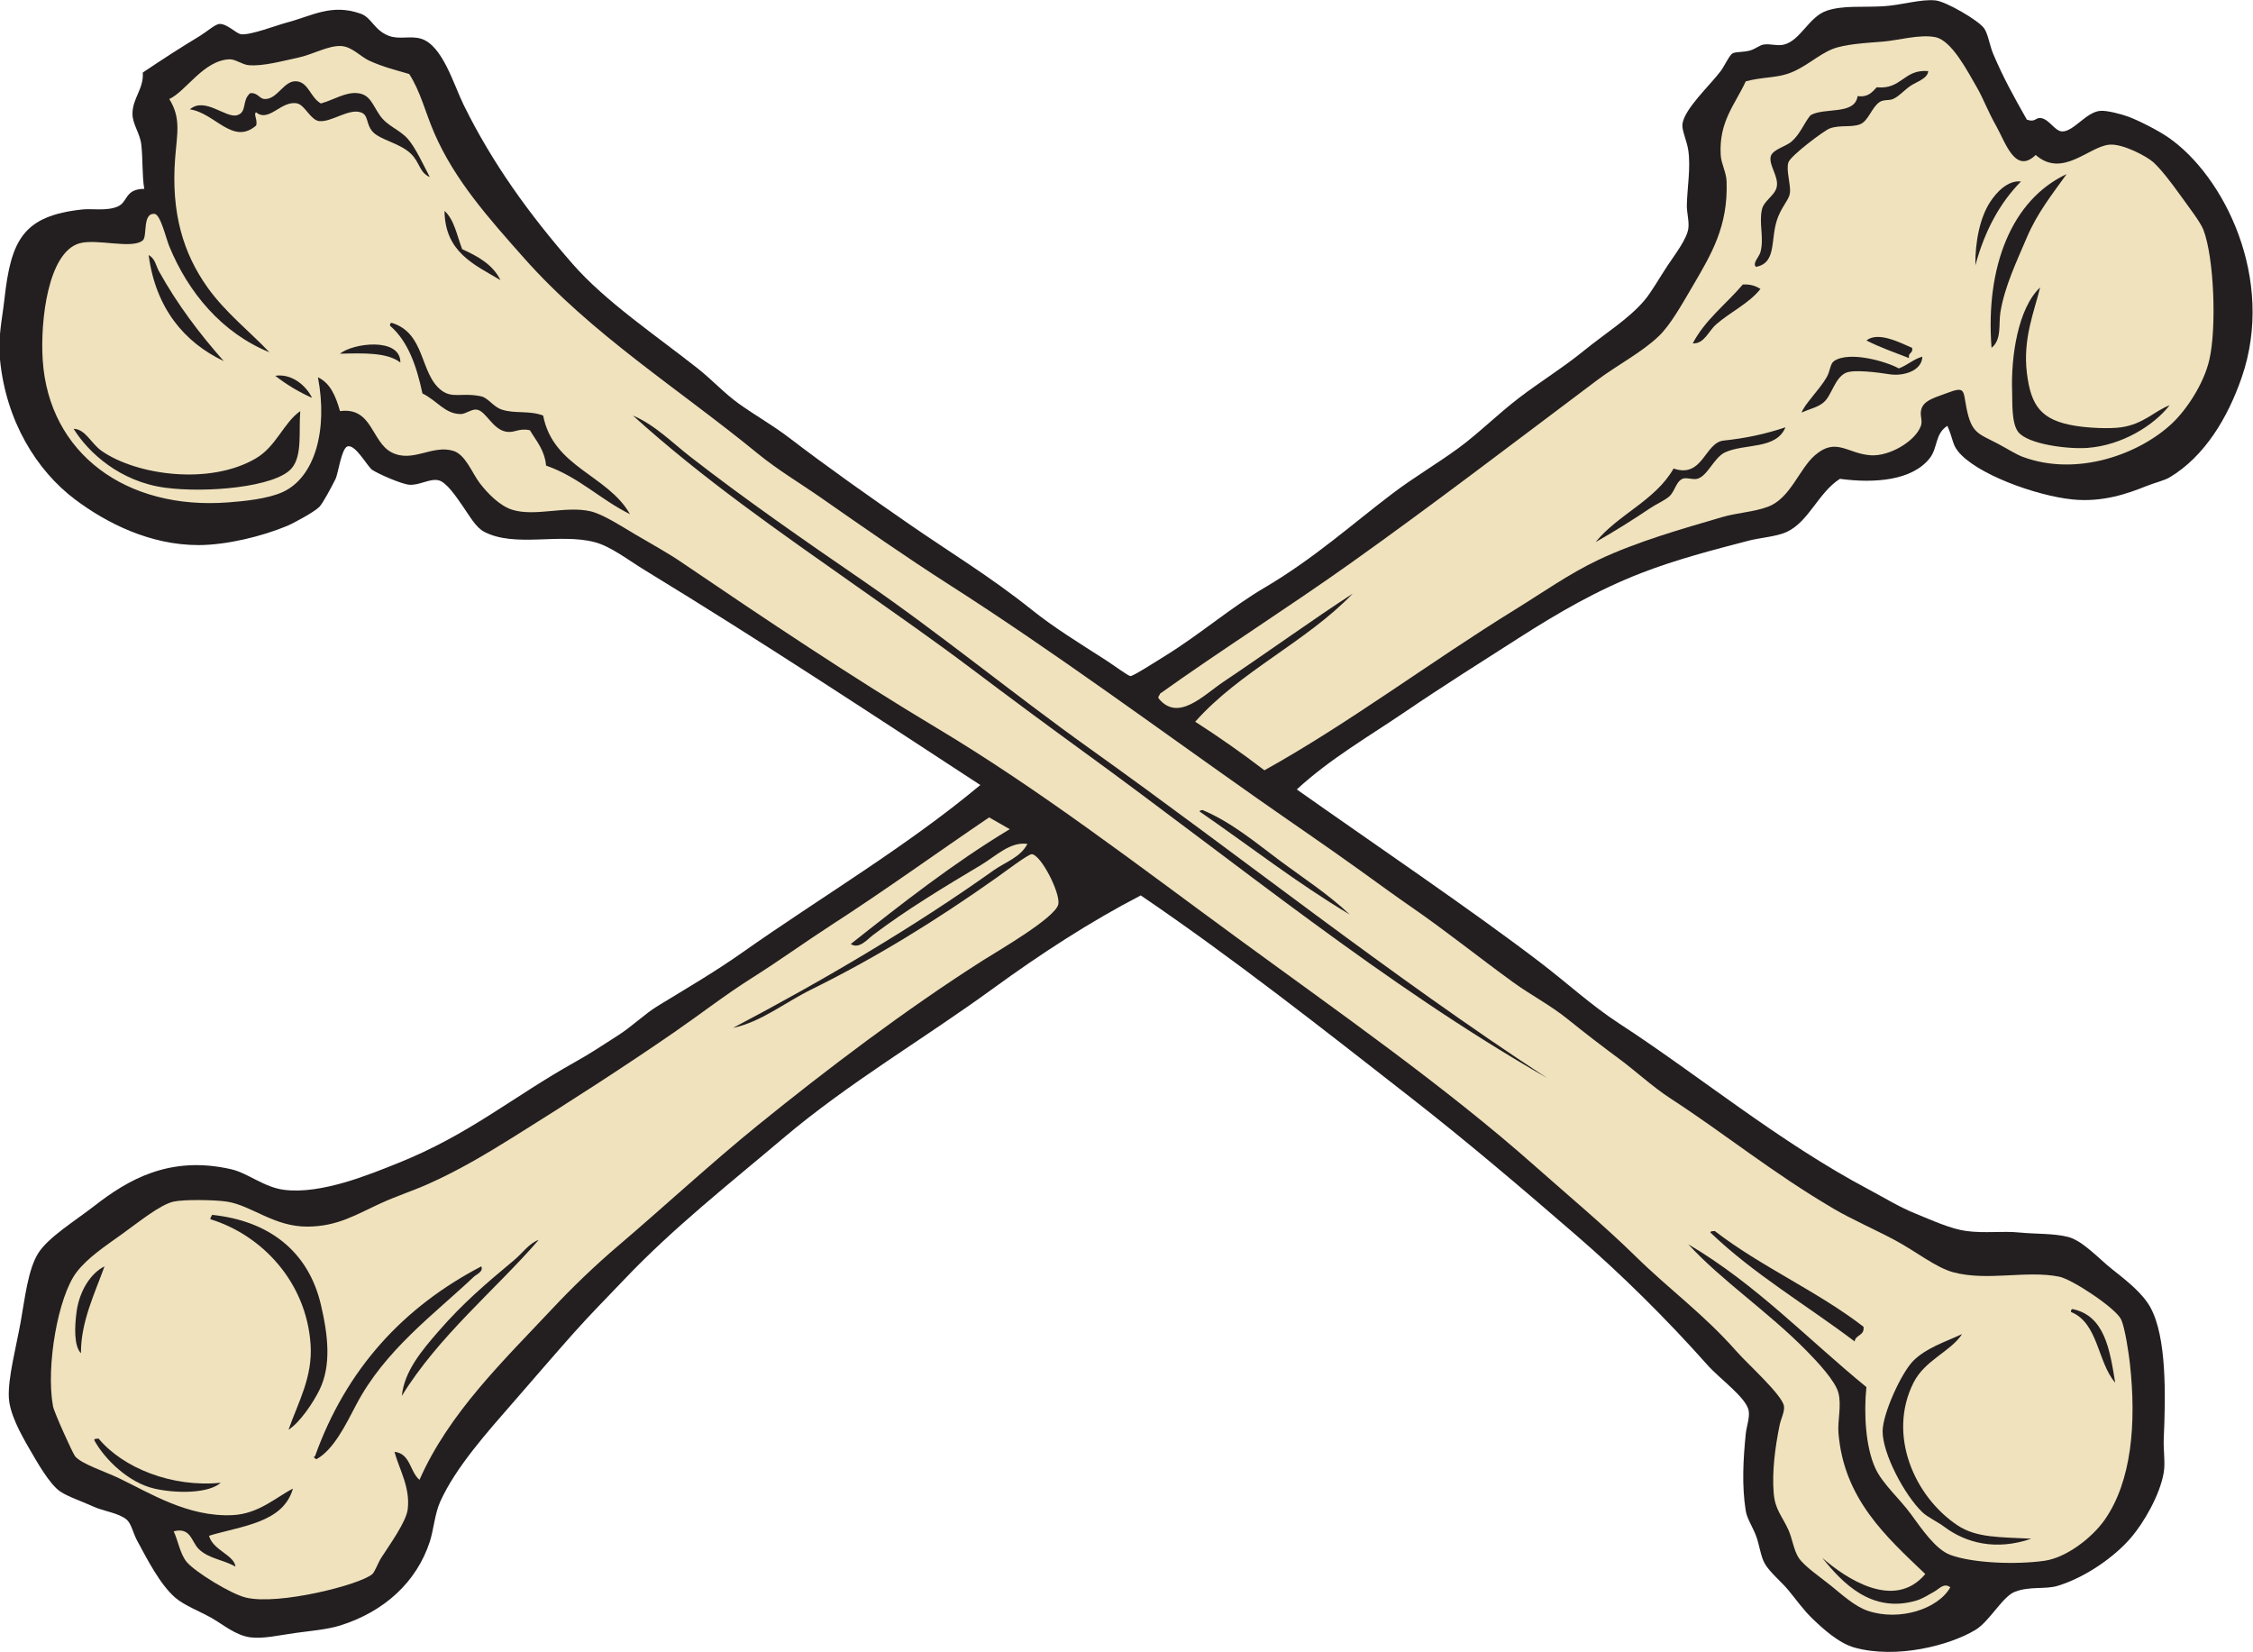
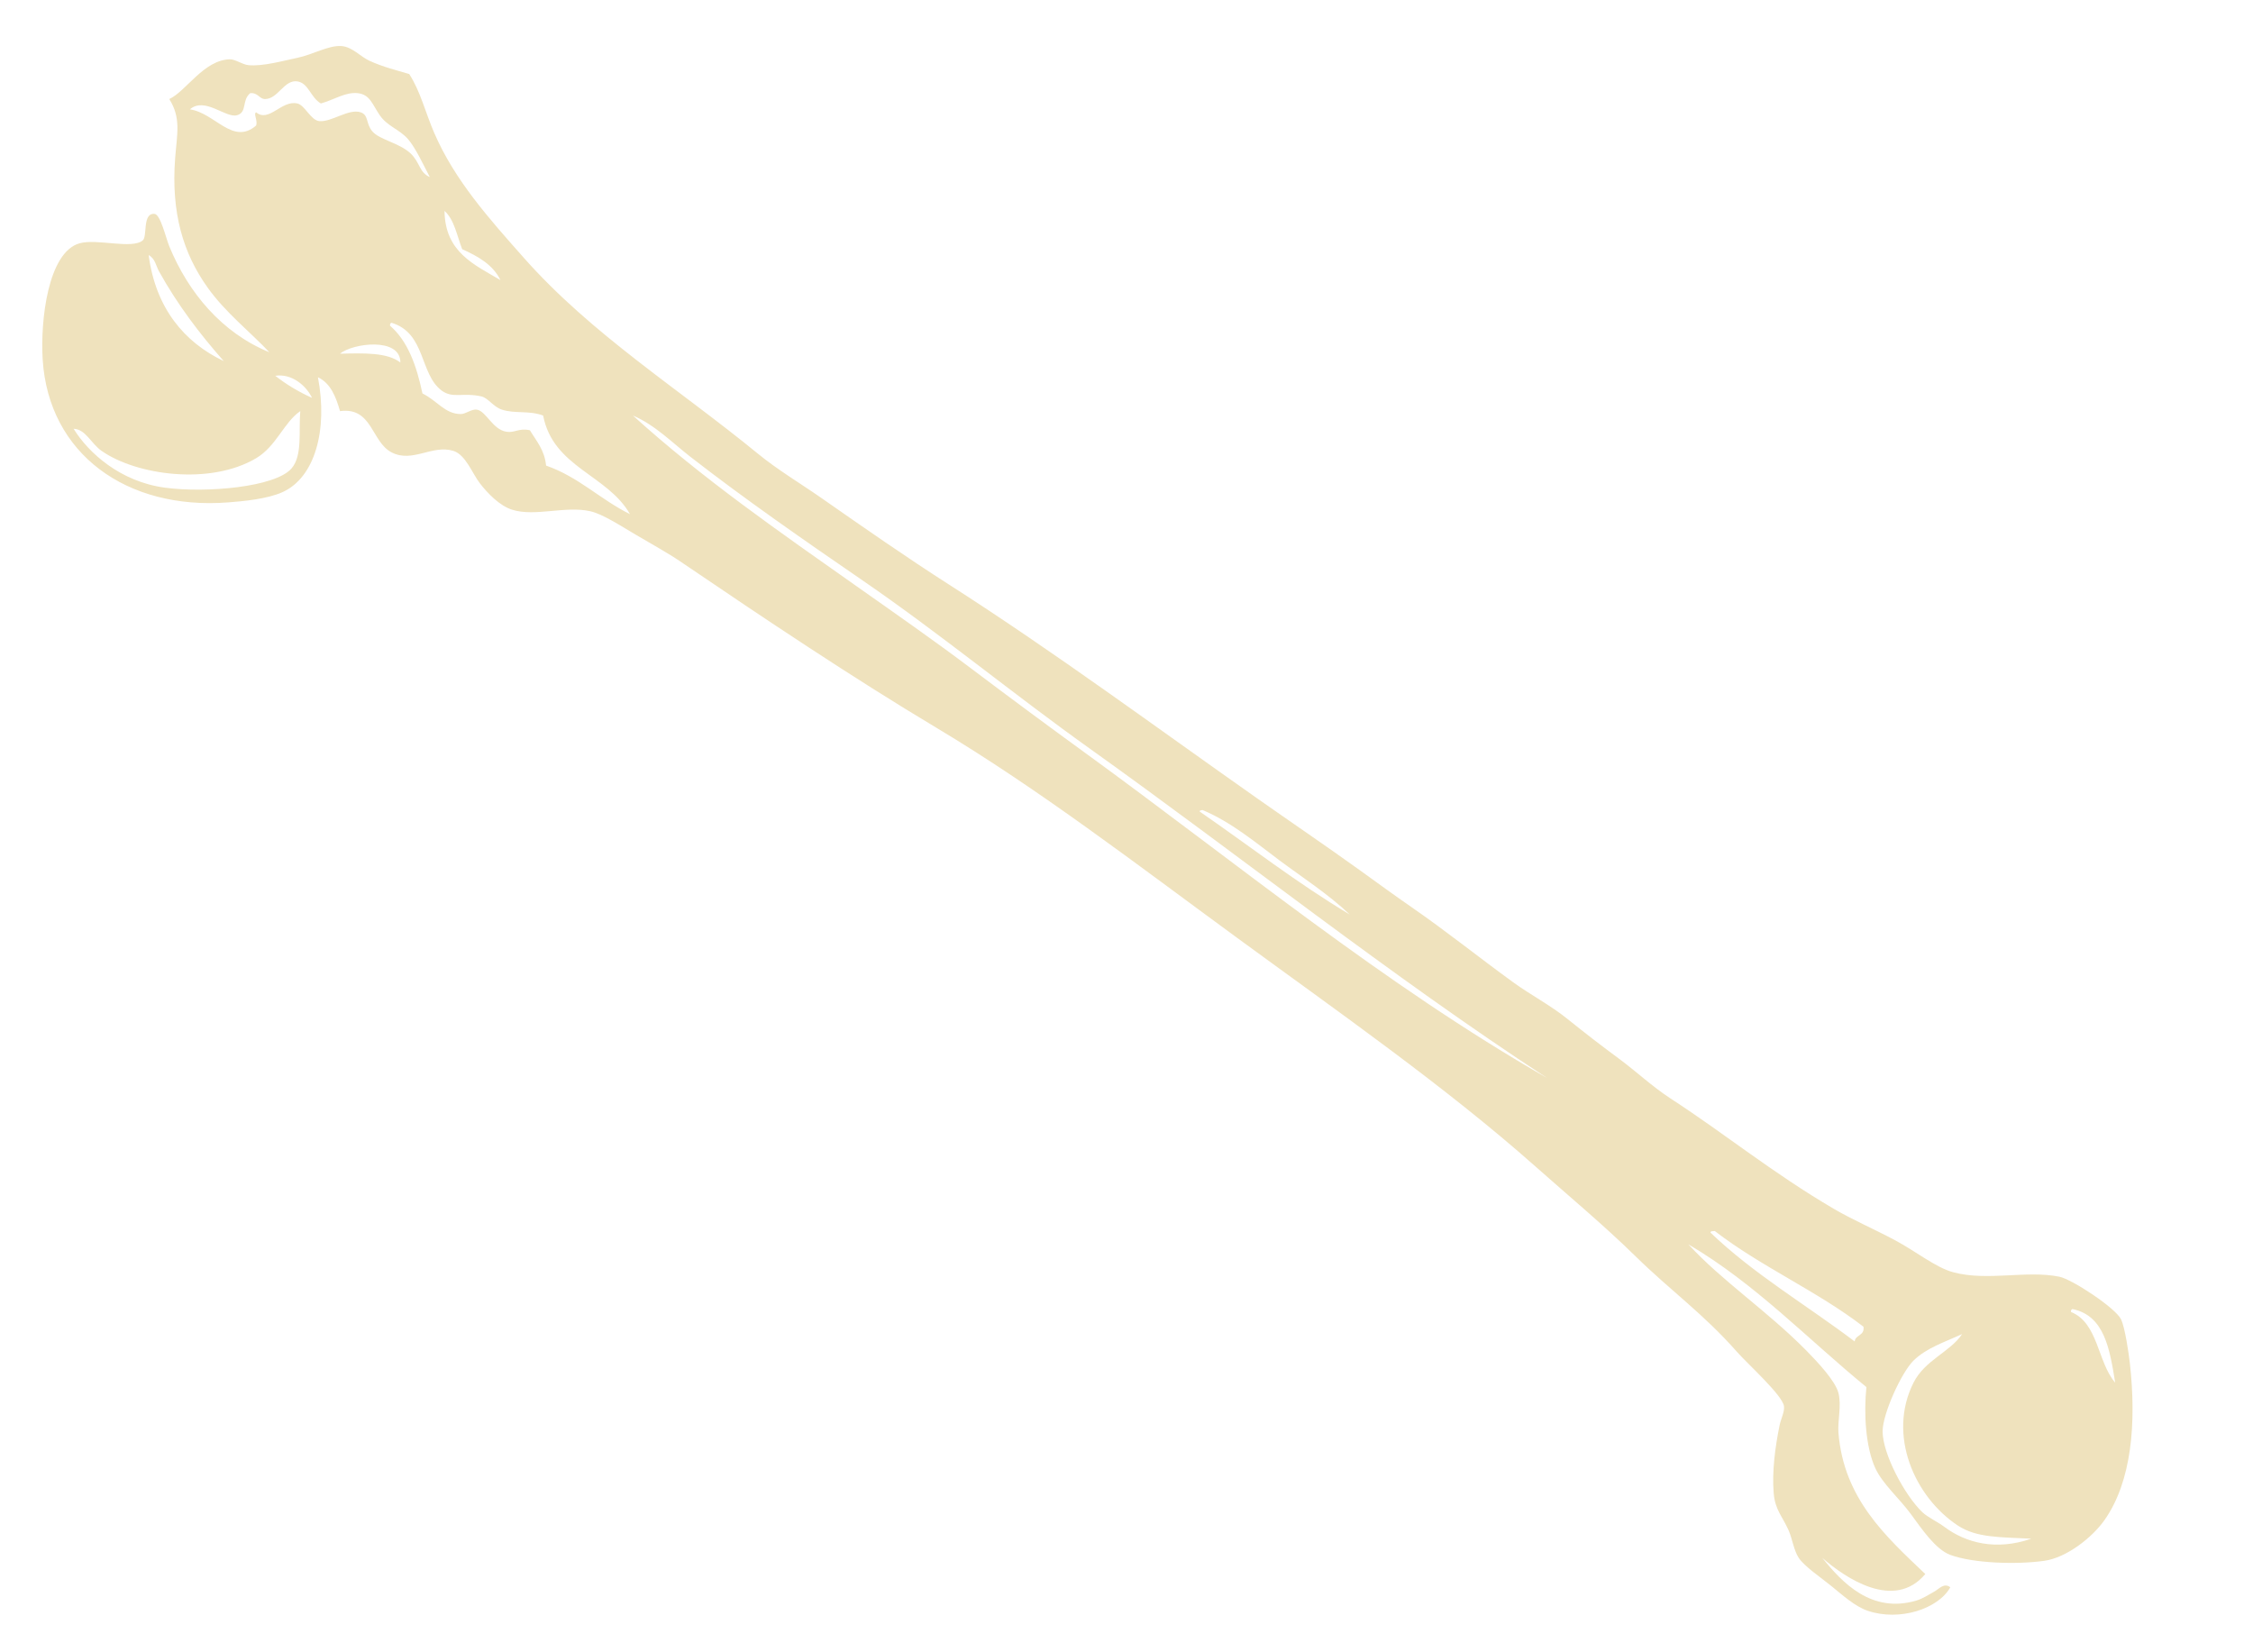
<svg xmlns="http://www.w3.org/2000/svg" viewBox="0 0 979.36 718.027" height="718.027" width="979.36" xml:space="preserve" id="svg2" version="1.1">
  <defs id="defs6" />
  <g transform="matrix(1.333,0,0,-1.333,0,718.027)" id="g10">
    <g transform="scale(0.1)" id="g12">
-       <path id="path14" style="fill:#231f20;fill-opacity:1;fill-rule:evenodd;stroke:none" d="m 470.398,4770.78 c -7.363,44.41 -4.046,93.19 -9.601,144 -4.043,37 -28.727,66.24 -28.793,100.8 -0.109,50.21 37.59,82.21 33.598,134.39 60.281,40.55 118.035,78.27 187.195,120.01 19.738,11.91 48.766,37.65 62.402,38.4 26.086,1.42 54.895,-32.13 71.996,-33.6 31.793,-2.75 113.332,29.03 148.801,38.4 82.714,21.84 144.604,62.32 240.004,28.79 36.02,-12.65 43.53,-53.33 91.2,-71.99 33.94,-13.3 70.98,0.77 105.6,-9.6 70.21,-21.04 106.63,-149.74 139.2,-216 94.09,-191.43 215.22,-358.15 355.2,-518.4 107.26,-122.8 271.75,-233.23 408,-340.8 46.46,-36.69 87.66,-81.81 134.4,-115.21 53.11,-37.95 110.53,-70.15 163.2,-110.4 127.2,-97.19 259.06,-190.18 393.59,-283.2 131.77,-91.09 263.29,-170.27 398.41,-278.4 73.44,-58.77 153.12,-107.4 240,-163.19 26.23,-16.85 74.67,-52.8 81.59,-52.81 9.43,-0.01 80.91,45.91 115.21,67.21 114.18,70.88 211.59,155.92 321.6,220.8 163.52,96.43 285.92,207.53 417.6,307.19 71.82,54.36 146.08,97.44 216,148.81 66.54,48.87 126.67,109.6 196.79,163.19 69.78,53.32 143.83,98.66 211.21,153.6 67.46,55.02 145.65,103.3 196.8,163.21 24.46,28.65 48.9,73.36 76.8,115.2 24.7,37.03 62.21,85.44 67.2,119.99 3.42,23.73 -5.35,51.9 -4.8,76.8 1.26,56.88 12.93,121.22 4.8,177.61 -4.63,32.13 -21.77,66.43 -19.21,86.39 6.42,49.86 89.35,125.71 124.81,172.81 11.51,15.29 28.14,51.57 38.4,57.6 10.12,5.94 36.57,3.44 57.6,9.59 16.58,4.86 30.98,17.09 43.2,19.21 22.44,3.88 44.98,-5.59 67.2,0 54.07,13.59 81.01,90.58 139.2,110.4 52.54,17.88 114.72,10.75 182.4,14.4 61.11,3.29 124.36,24.47 172.8,19.2 34.02,-3.72 139.89,-64.84 158.4,-91.2 12.5,-17.81 18.42,-56.98 28.8,-81.6 33.18,-78.73 67.4,-140.22 110.4,-216 30.36,-10.1 27.11,9.16 48,4.79 26.19,-5.47 43.83,-42.69 67.2,-43.2 37.28,-0.8 78.56,63.92 124.8,67.21 21.74,1.54 68.82,-10.91 91.2,-19.2 33.35,-12.36 95.9,-44 129.6,-67.2 182.08,-125.36 350.62,-461.48 240,-782.4 -45.68,-132.52 -121.42,-258.42 -235.2,-326.4 -17.49,-10.45 -47.56,-17.07 -76.8,-28.8 -58.41,-23.45 -141.21,-53.32 -240,-43.21 -120.89,12.38 -317.46,84.4 -374.4,158.41 -17.79,23.11 -14.44,37.57 -33.6,81.59 -41.02,-25.9 -30.7,-71.43 -57.61,-105.59 -57.42,-72.94 -180.49,-82.5 -292.79,-67.2 -70.59,-45.07 -100.53,-138.5 -172.8,-172.81 -33.16,-15.73 -86.75,-18.91 -124.8,-28.8 -117.93,-30.63 -237.7,-61.89 -350.4,-105.6 -142.71,-55.33 -267.91,-127.76 -398.41,-211.19 -126.6,-80.96 -251.27,-159.44 -369.59,-240 -120.11,-81.78 -245.51,-153.36 -355.2,-254.4 231.7,-163.95 575.48,-396.8 796.8,-566.4 85.63,-65.62 164.91,-138.6 254.4,-196.8 260.49,-169.39 519.96,-385.61 816,-542.4 47.12,-24.96 96.62,-55.62 148.8,-76.81 54.32,-22.05 116.22,-50.78 168,-57.59 59.8,-7.88 117.45,0.78 172.8,-4.8 51.48,-5.2 111.39,-2.39 158.4,-14.4 48.14,-12.31 100.53,-71.38 144,-105.6 47.02,-37.03 99.45,-78.27 124.8,-124.81 52.62,-96.61 49.5,-283.551 43.2,-427.196 -1.67,-38.043 5.45,-78.004 0,-110.398 -12.52,-74.344 -65.92,-164.602 -105.6,-211.199 -53.82,-63.196 -147.83,-130.149 -240,-158.403 -40.59,-12.437 -89.93,-0.633 -139.2,-19.195 C 6529.8,180.773 6488.7,99.883 6441.6,71.57 6357.36,20.957 6184.77,-23.613 6048,13.977 c -51.14,14.051 -103.16,61.102 -139.2,95.996 -27.32,26.465 -50.79,59.609 -76.8,91.199 -23.22,28.203 -60.25,57.773 -76.8,86.406 -14.09,24.367 -17.6,62.11 -28.81,91.203 -11.84,30.75 -29.54,55.938 -33.59,81.59 -13.1,83.008 -8.12,168.098 0,249.602 2.45,24.707 13.8,54.343 9.6,76.804 -8.01,42.735 -93.85,103.172 -134.4,148.797 -134.79,151.636 -281.34,296.186 -427.2,422.406 -179.94,155.71 -353.38,303.58 -542.4,451.2 -280.53,219.07 -576.86,452.75 -878.4,657.6 -163.44,-84.85 -323.64,-188.5 -480,-302.4 C 3010.36,1997.09 2768.52,1856.8 2553.61,1674.78 2379.59,1527.4 2195.2,1382.54 2035.2,1213.98 1978.11,1153.83 1929.05,1105.1 1872,1041.17 1808.59,970.129 1742.67,892.922 1675.2,815.574 1588.99,716.75 1485.38,601.145 1435.2,489.18 1417.99,450.762 1413.79,396.926 1401.6,359.57 1358.35,227.012 1252.31,130.879 1108.8,85.977 1068.26,73.293 1013.58,68.625 964.805,61.973 911.34,54.688 857.832,41.855 815.996,47.578 c -47.683,6.516 -86.715,40.508 -124.801,62.395 -39.191,22.527 -90.066,41.211 -120,67.207 -49.222,42.761 -90.297,123.203 -124.8,187.195 -11.805,21.914 -18.297,54.387 -33.59,67.195 -26.059,21.828 -76.438,27.309 -110.407,43.207 -33.71,15.782 -79.355,30.528 -105.601,47.996 -35.227,23.457 -76.93,98.028 -100.801,139.2 -29.375,50.675 -64.731,115.019 -67.195,168 -2.957,63.515 23.211,161.199 38.395,244.807 13.801,75.92 23.59,171.5 57.606,225.59 32.328,51.42 120.875,105.76 182.394,153.61 109.461,85.13 245.2,165.82 446.41,120 55.157,-12.56 106.59,-58.75 172.79,-67.2 121.375,-15.52 280.155,50.66 369.605,86.4 235.08,93.9 375.44,216.7 580.8,331.2 48.68,27.14 94.09,57.51 139.2,86.39 47.13,30.18 85.15,68.84 129.6,96.01 93.78,57.31 185.42,110.63 273.6,172.79 257.37,181.41 536.89,346.02 777.6,547.21 -353.54,231 -718.35,471.6 -1094.4,700.79 -53.76,32.77 -110.32,77.41 -163.2,91.2 -115.61,30.16 -259.39,-18.43 -360,33.6 -27.38,14.16 -47.43,51.06 -72,86.4 -18.65,26.84 -50.9,75.35 -76.8,81.61 -28.67,6.92 -62.85,-17.24 -96,-14.4 -25.17,2.15 -99.7,34.8 -120,48 -16.1,10.47 -55.42,85.76 -81.6,76.8 -19.36,-6.64 -30.32,-89.42 -38.4,-105.6 -13.39,-26.8 -41.11,-78.99 -52.8,-91.2 -15.45,-16.15 -83.006,-52.98 -105.604,-62.4 -81.023,-33.82 -196.773,-62.23 -288,-62.4 -159.629,-0.3 -302.391,73.01 -403.191,148.79 C 118.66,3852.8 19.48,4014.3 0,4213.98 c -7.172,73.5 6.836,128.87 14.398,196.79 21.539,193.3 60.598,272 254.403,292.8 31.625,3.4 79.383,-5.88 115.199,9.61 33.961,14.67 22.023,56.98 86.398,57.6 v 0" />
      <path id="path16" style="fill:#efe2bd;fill-opacity:1;fill-rule:evenodd;stroke:none" d="m 878.398,4237.97 c -62.933,67 -142.738,128.61 -201.597,211.2 -79.047,110.92 -119.496,242.91 -105.606,422.4 6.172,79.67 19.758,130.08 -19.199,192 54.918,25.43 112.059,126.86 196.805,129.61 18.758,0.61 41.465,-17.48 62.398,-19.2 47.5,-3.93 110.024,13.96 158.403,23.99 50.788,10.54 101.668,41.41 144.008,38.41 34.94,-2.49 62.1,-34.8 91.19,-48.01 45.56,-20.67 85.26,-30.04 129.6,-43.19 37.04,-57.15 52.16,-123.91 81.6,-192 66.93,-154.86 179.38,-280.06 292.8,-408 221.06,-249.37 504.03,-426.2 763.2,-638.4 63.98,-52.4 138.6,-96.67 206.4,-144.01 137.3,-95.84 276.8,-193.16 417.6,-283.2 340.35,-217.64 672.52,-463.56 1003.2,-696 111.56,-78.41 225.6,-155.76 336,-235.19 56.26,-40.49 111.69,-81.12 168,-120 114.1,-78.78 220.8,-164.81 331.19,-244.81 57.61,-41.72 121.62,-74.76 177.61,-120 55.77,-45.04 110.54,-87.11 168,-129.59 56.58,-41.85 108.55,-90.95 168,-129.6 180.32,-117.27 331.55,-241.99 532.8,-360 57.44,-33.7 130.16,-65.45 196.8,-100.81 70.74,-37.52 134.79,-90.34 192,-105.59 112.35,-29.97 236.69,7.23 345.6,-14.41 41.73,-8.29 184,-102.18 201.6,-139.19 13.09,-27.56 25.31,-112.564 28.8,-144.009 21.7,-195.383 5.44,-383.601 -81.6,-508.801 -41.27,-59.375 -125.62,-124.254 -196.8,-134.39 -90.26,-12.864 -232.4,-8.481 -307.2,19.199 -48.25,17.851 -92.73,84.207 -129.6,134.394 -36.52,49.715 -91.97,97.774 -115.2,148.797 -31.42,69.016 -37.73,178.047 -28.81,264.004 -191.95,156.846 -361.14,336.446 -580.79,465.606 109.85,-119.46 257.67,-217.58 384,-345.606 36.99,-37.488 95.59,-99.929 105.6,-139.199 10.5,-41.191 -3.11,-90.664 0,-129.598 17.2,-215.714 155.6,-339.164 283.2,-460.8 -101.24,-120.696 -260.22,-13.477 -336,52.8 65.03,-80.781 160.47,-182.761 307.2,-139.199 20.61,6.121 39.84,19.152 57.6,28.801 16.32,8.867 31.9,30.312 52.8,14.394 -39.6,-70.785 -165.77,-111.515 -268.8,-76.796 -42.82,14.421 -84.08,52.5 -120,81.597 -33.29,26.977 -87.18,63.332 -105.6,91.203 -16.13,24.387 -20.83,62.961 -33.6,91.203 -20.58,45.489 -43.62,65.848 -48,120 -5.75,71.083 4.86,150.489 19.2,220.801 4.48,21.953 16.87,44.512 14.4,62.391 -4.98,36.074 -117.5,136.66 -153.6,177.609 -109.7,124.419 -214.88,197.979 -331.2,311.989 -101.95,99.93 -216.22,195.12 -326.41,292.8 -294.14,260.79 -642.18,503.38 -972.74,745.35 -330.54,241.96 -643.62,483.29 -980.85,685.06 -274.19,164.04 -559.01,354.86 -835.2,542.4 -40.44,27.45 -94.25,57.05 -144,86.39 -50.62,29.85 -108.28,67.68 -148.8,76.8 -81.25,18.3 -179.39,-18.52 -254.4,4.81 -41.28,12.83 -80.96,54.41 -105.6,86.4 -25.04,32.51 -46.38,93.21 -86.4,105.6 -68.89,21.31 -133.11,-40.34 -201.6,-4.8 -65.96,34.21 -62.52,148.55 -168,134.4 -13.59,47.22 -30.7,90.9 -72,110.4 32.83,-171.89 -9.83,-326.58 -115.198,-374.41 -50.086,-22.73 -128.434,-29.81 -177.602,-33.6 -330.754,-25.48 -585.379,157.92 -604.801,465.61 -8.047,127.46 17.383,349.98 120,379.2 56.856,16.18 171.004,-20.19 206.403,9.59 15.609,13.14 -2.016,90.07 38.398,86.41 19.398,-1.77 37.023,-78.87 47.996,-105.61 62.168,-151.38 171.715,-282.43 326.402,-345.6 z m -340.8,-441.59 c 135.136,-18.2 359.804,1.81 412.8,62.39 36.719,41.97 23.176,121.71 28.801,187.21 -53.886,-37.15 -77.797,-114.39 -143.996,-153.6 -151.027,-89.47 -391.234,-55.06 -504.008,24 -34.578,24.23 -51.949,70.69 -91.195,72 48.863,-79.13 152.691,-172.5 297.598,-192 z m 192.004,412.8 c -79.192,89.68 -150.973,184.29 -211.204,292.79 -9.746,17.56 -12.281,41.51 -33.597,52.81 22.543,-172.46 115.851,-284.48 244.801,-345.6 z m 105.601,767.99 c 5.848,17.43 -9.601,37.9 0,43.2 41.867,-34.86 82.633,40.54 134.399,28.81 24.933,-5.66 43.658,-55.11 71.998,-57.61 39.84,-3.5 95.2,41.53 134.4,28.8 26.73,-8.67 16.68,-37.4 38.4,-62.4 24.28,-27.93 88.08,-37.15 124.8,-71.99 30.5,-28.96 27.89,-61.98 62.4,-76.81 -18.94,35.6 -46.41,96.17 -72,124.81 -27.81,31.11 -66.7,41.01 -91.2,76.8 -24.52,35.8 -31.74,67.67 -72.01,71.99 -39.7,4.27 -76.51,-21.41 -120,-33.59 -33.54,18.91 -39.91,66.56 -76.788,72 -43.18,6.36 -62.872,-57.86 -105.602,-57.61 -18.332,0.11 -22.711,21.46 -48.004,19.2 -28.496,-23.44 -8.926,-62.48 -43.191,-71.99 -36.832,-10.23 -104.844,61.17 -153.606,19.2 82.66,-12.19 139.965,-118.39 216.004,-52.81 z m 182.397,-888 c -19.811,41.03 -67.069,80.1 -120.002,72.01 35.953,-28.05 75.754,-52.25 120.002,-72.01 z m 288,115.21 c 0.89,83.41 -155,63.66 -196.8,28.8 77.15,1.95 154.81,4.4 196.8,-28.8 z m -33.6,120 c 58.43,-50.38 86.51,-131.09 105.6,-220.81 48.81,-23.97 72.96,-66.76 124.8,-67.19 16.26,-0.14 35.66,17.24 52.8,14.39 30.28,-5.02 50.76,-64.58 96,-72 27.86,-4.56 40.17,12.89 76.8,4.8 21.02,-34.98 47.84,-64.16 52.8,-115.19 106.76,-37.25 177.19,-110.81 273.6,-158.41 -73.06,128.55 -250.75,152.46 -283.2,321.6 -46.71,17.31 -91.02,5.24 -134.4,19.2 -28.28,9.11 -44.58,38.14 -67.19,43.21 -60.74,13.59 -93.46,-7.96 -129.61,19.2 -72.22,54.25 -51.01,187.21 -163.2,220.8 -3.74,-1.07 -5.59,-4.02 -4.8,-9.6 z m 360,148.8 c -24.75,50.45 -72.98,77.41 -124.8,100.8 -17.11,43.69 -25.48,96.12 -57.6,124.8 1.41,-134.6 96.92,-175.08 182.4,-225.6 z m 1161.6,-998.4 c 126.26,-89 251.57,-176.21 374.4,-268.8 122.8,-92.57 245.36,-183.34 369.6,-273.61 496.64,-360.8 973.62,-755.2 1507.2,-1060.8 -516.14,337.47 -993.95,719.21 -1492.8,1075.21 -249.33,177.92 -485.99,373.35 -739.2,547.2 -190.19,130.57 -383.07,264.33 -561.6,403.19 -59.95,46.63 -115.42,103.79 -187.2,134.4 226.13,-205.23 479.68,-380.64 729.6,-556.79 z m 1608,-1070.4 c -70.49,67.07 -152.28,119.27 -230.4,177.59 -77.74,58.05 -155.44,123.51 -249.6,163.21 -3.73,-1.08 -9.47,-0.14 -9.6,-4.81 162.88,-112.32 317.29,-233.1 489.6,-335.99 z m 1646.4,-1392 c 2.9,22.7 33.11,18.08 28.8,47.99 -149.82,115.79 -335.02,196.18 -484.8,312.01 -5.65,-0.76 -13.63,0.82 -14.4,-4.8 140.26,-134.93 313.71,-236.69 470.4,-355.2 z m 192,-62.407 c -39.22,-38.535 -100.57,-172.989 -100.8,-230.403 -0.31,-72.363 70.9,-207.754 129.6,-263.996 17.5,-16.765 48.09,-30.144 72,-47.996 70.41,-52.578 168.66,-78.144 283.2,-38.398 -102.28,5.324 -178.62,2.492 -240,43.195 -140.99,93.496 -229.88,295.047 -144,465.605 37.29,74.043 120.45,100.704 158.4,158.4 -56.72,-26.15 -116.34,-45.06 -158.4,-86.407 z m 657.6,-71.993 c -17.66,108.739 -34.41,218.4 -139.2,240 -3.74,-1.07 -5.58,-4.02 -4.81,-9.6 89.11,-35.7 86.09,-163.525 144.01,-230.4 v 0" />
-       <path id="path18" style="fill:#efe2bd;fill-opacity:1;fill-rule:evenodd;stroke:none" d="m 3225.6,2721.17 c 22.64,-12.56 44.56,-25.84 67.2,-38.4 -185.69,-111.9 -352.21,-242.98 -518.4,-374.39 26.71,-18.22 54.28,15.33 71.99,28.8 107.7,81.84 231.29,156.26 355.21,230.4 46.28,27.69 92.72,75.21 148.8,67.2 -22.25,-43.83 -72.76,-59.62 -110.4,-86.4 -259.54,-184.71 -553.44,-357.74 -849.6,-513.6 91.78,19.56 168.11,82.18 254.4,124.79 213.16,105.25 406.29,224.5 604.8,364.81 24.5,17.31 103.96,77.59 115.2,76.79 30.06,-2.13 93.63,-126.81 86.4,-163.19 -8.74,-43.96 -201.81,-155.03 -244.81,-182.4 -254.46,-162.03 -508.63,-354.73 -734.39,-537.6 -149.41,-121.03 -307.12,-266.84 -456,-393.6 -75.37,-64.18 -149.06,-135.02 -216,-206.4 -157.35,-167.785 -335.81,-338.417 -432,-556.808 -31.7,25.91 -29.3,85.91 -81.61,91.203 15.38,-57.094 51.8,-115.02 43.21,-187.199 -4.99,-41.863 -61.25,-118.797 -86.4,-158.399 -10.77,-16.961 -20.58,-45.3 -28.8,-52.8 -37.55,-34.239 -305.65,-102.95 -412.802,-76.797 -48.801,11.902 -163.086,82.05 -191.996,115.195 -22.184,25.438 -29.489,72.82 -43.207,100.801 55.988,14.433 57.476,-33.887 81.601,-57.602 32.832,-32.254 80.371,-34.488 120,-57.594 -4.738,38.485 -74.133,53.829 -86.398,100.801 109.601,32.789 242.117,42.676 273.601,153.594 -54.375,-27.539 -111.293,-82.355 -196.801,-86.398 -145.218,-6.875 -268.632,71.562 -369.597,120 -47.008,22.55 -123.582,46.925 -143.996,72.003 -7.461,9.149 -68.356,142.977 -72.008,163.192 -23.672,130.969 16.965,358.608 76.805,436.808 36.179,47.29 92.171,84.22 148.796,124.79 53.047,38.02 124.098,96.07 167.997,105.61 33.793,7.33 133.019,5.93 172.804,0 80.586,-12.01 154.492,-82.5 264.001,-81.6 99.18,0.8 158.38,39.58 240,76.79 49.79,22.71 105.38,40.89 153.6,62.41 102.92,45.91 194.67,101.4 278.4,153.59 179.47,111.89 364.89,231.5 523.2,340.8 86.97,60.05 166.39,122.11 254.4,177.61 88.33,55.68 172.94,117.01 259.2,172.79 179.82,116.29 347.86,238.21 513.6,350.4 z m 2467.2,2400.01 c 51.2,13.98 93.56,11.05 134.4,24 57.48,18.21 97.98,61.19 148.8,81.6 39.56,15.88 110.14,19.83 163.2,24 50.6,3.97 122.34,25.05 172.8,14.4 52.51,-11.1 103.27,-109.44 134.39,-163.21 21.23,-36.64 36.3,-78.83 62.41,-124.79 30.78,-54.18 62.63,-160.74 129.6,-96 87.45,-76.43 172.55,27.39 240,33.6 44.44,4.09 123.75,-39 144,-57.6 24.94,-22.91 58.03,-65.91 86.4,-105.61 30.29,-42.39 66.83,-88.96 76.8,-115.19 34.61,-91.07 43.04,-318.18 19.2,-422.4 -18.37,-80.34 -75.37,-163.87 -120,-206.41 -106.43,-101.43 -311.09,-177.22 -489.6,-110.39 -21.35,7.99 -53.27,28.35 -81.61,43.19 -62.07,32.55 -84.4,32.98 -100.8,115.2 -11.74,58.99 -2.24,73.08 -67.19,48 -29.51,-11.39 -64.58,-19.94 -76.8,-43.19 -12.48,-23.72 2.5,-41.77 -4.8,-62.41 -17.67,-49.91 -101.88,-99.86 -163.2,-96 -76.17,4.8 -112.91,60.22 -182.4,0 -51.52,-44.63 -79.77,-140.71 -153.6,-167.99 -46.73,-17.28 -99.29,-19.07 -148.8,-33.6 -134.18,-39.39 -276.16,-79.27 -403.2,-139.21 -95.05,-44.84 -184.58,-108.32 -273.6,-163.2 -270.77,-166.9 -541.51,-370.75 -816,-523.19 -72.45,55.54 -147.65,108.34 -225.6,158.4 145.91,164.49 361.25,259.55 513.6,417.6 -124.92,-80.71 -276.59,-190.37 -422.4,-288.01 -63.5,-42.51 -147.58,-132.62 -211.2,-52.79 -1.35,7.75 4.54,8.26 4.8,14.4 192.81,137.94 419.38,281.58 623.99,427.2 266.98,189.99 535.21,395.2 801.61,595.2 66.6,49.99 146.41,90.84 201.6,144 37.03,35.67 73.3,99.84 110.4,163.2 61.25,104.59 115.6,194.98 110.4,340.8 -1.1,30.94 -17.56,57.35 -19.2,86.4 -6.2,109.15 46.14,163.15 81.6,240 z m -312,-1392 c 19.59,13.27 48.15,25.68 62.4,38.39 18.76,16.75 21.66,47.67 43.19,57.61 12.55,5.77 33.45,-3.68 48,0 34.24,8.64 54.74,69.64 91.21,86.4 64.52,29.64 166.38,8.26 196.8,81.6 -68.51,-22.86 -130.8,-35.69 -201.6,-43.2 -61.92,-6.58 -67.62,-124.2 -163.2,-91.21 -59.93,-104.86 -180.6,-149 -254.4,-240 56.98,32.28 124.62,74.53 177.6,110.41 z m 216,600 c 47.14,40.89 107.59,68.59 144,115.2 -14.65,9.35 -32.03,15.97 -57.6,14.4 -54.29,-64.11 -122.46,-114.35 -163.2,-192 38.11,-1.67 50.83,39.86 76.8,62.4 z m 244.8,595.2 c -17.99,-15.55 -61.64,-25.39 -67.21,-48 -7.12,-28.97 27.55,-66.21 19.2,-100.8 -6.45,-26.79 -41.84,-44.06 -47.99,-72.01 -10.2,-46.29 7.69,-93.27 -4.8,-139.19 -4.28,-15.72 -27.56,-36.94 -14.41,-48 70.95,13.59 44.07,93.94 72.01,163.19 15.15,37.57 35.84,57.02 38.4,76.81 3.82,29.51 -13.47,74.55 -4.8,100.8 7.15,21.65 115.64,103.17 134.39,110.39 32.83,12.65 73.64,2.29 100.81,14.4 26.3,11.74 36.21,54.39 62.4,72.01 12.66,8.51 30.36,4.1 43.19,9.59 19.96,8.55 38.46,30.54 57.61,43.21 21.87,14.47 55.45,23.5 57.6,48 -80.38,6.78 -86.17,-61.04 -168,-52.81 -14.89,-15.5 -27.46,-33.33 -62.4,-28.79 -8.95,-63.06 -108.26,-35.75 -153.6,-62.4 -21.49,-25.75 -32.69,-60.73 -62.4,-86.4 z m 105.6,-849.6 c 26.04,22.32 35.85,79.7 72,96 25.6,11.54 101.46,1.77 144,-4.8 40.98,-6.34 103.9,9.49 105.6,57.59 -29.82,-8.58 -48.84,-27.95 -76.8,-38.39 -41.18,23.1 -162.2,57.64 -211.2,24 -13.07,-8.97 -11.91,-31.56 -24,-52.8 -22.59,-39.65 -73.97,-89.64 -81.6,-115.2 29.72,13.58 52.19,16.62 72,33.6 z m 278.4,143.99 c -4.75,19.15 14.34,14.46 9.6,33.61 -37.69,15.93 -110.13,54.65 -148.81,24 43.27,-22.34 92.11,-39.1 139.21,-57.61 z m 364.8,576.01 c -43.45,4.57 -80.22,-35.61 -100.8,-67.21 -32.75,-50.29 -48.82,-128.66 -48,-206.39 31.11,115.03 81.21,205.16 148.8,273.6 z m -96.01,-542.4 c 33.77,26.58 22.66,76.6 28.81,115.19 13.51,84.82 54.89,170.38 86.4,244.81 34.19,80.76 85.63,144.63 129.6,206.4 -179.25,-83.64 -265.14,-301.91 -244.81,-566.4 z m 67.21,-144.01 c 1.21,-30.68 -2.83,-100.17 19.2,-129.6 30.64,-40.92 162.17,-57.31 225.59,-52.79 113.77,8.09 217.74,73.65 268.81,139.2 -51.11,-19.66 -84.61,-61.47 -158.4,-72 -37.18,-5.32 -103.96,-2.39 -148.8,4.79 -111.32,17.83 -145.27,64.15 -158.4,172.81 -13.47,111.38 23.7,198.57 43.19,278.39 -72.5,-67.87 -95.7,-227.24 -91.19,-340.8 z M 249.602,1108.38 c -6.442,-48.78 -8.735,-110.939 14.402,-134.403 -0.727,102.693 45.781,196.553 76.801,283.203 -44.785,-21.97 -82.145,-80.15 -91.203,-148.8 z M 504,532.375 c 69.648,-15.82 175.203,-16.543 216,19.195 -159.613,-15.984 -318.738,48.352 -398.402,144.004 -5.641,-0.75 -13.625,0.824 -14.403,-4.801 C 340.176,629.719 418.316,551.848 504,532.375 Z m 508.8,470.395 c 7.25,-106.754 -40.398,-188.434 -71.999,-278.395 38.648,24.875 81.419,90.227 100.799,129.602 39.45,80.136 28.35,178.133 4.79,278.403 -41.19,175.44 -170.968,273.79 -355.195,292.8 -0.261,-6.14 -6.152,-6.65 -4.8,-14.41 166.281,-51.05 312.488,-203.11 326.405,-408 z m 14.4,-364.79 c -7.36,-1.156 -0.71,-7.91 4.8,-9.601 56.11,30.976 95.27,112.195 129.6,177.598 93.76,178.605 253.47,294.233 384,417.593 8.19,7.74 31.43,16.11 24.01,33.61 -254.29,-132.92 -440.29,-334.133 -542.41,-619.2 z m 729.6,705.59 c -32.41,-11.71 -51.26,-41.94 -81.6,-67.19 -92.49,-76.97 -166.3,-140.05 -244.8,-230.4 -54.91,-63.207 -111.77,-130.148 -120,-211.203 119.83,195.373 307.65,348.353 446.4,508.793 v 0" />
    </g>
  </g>
</svg>